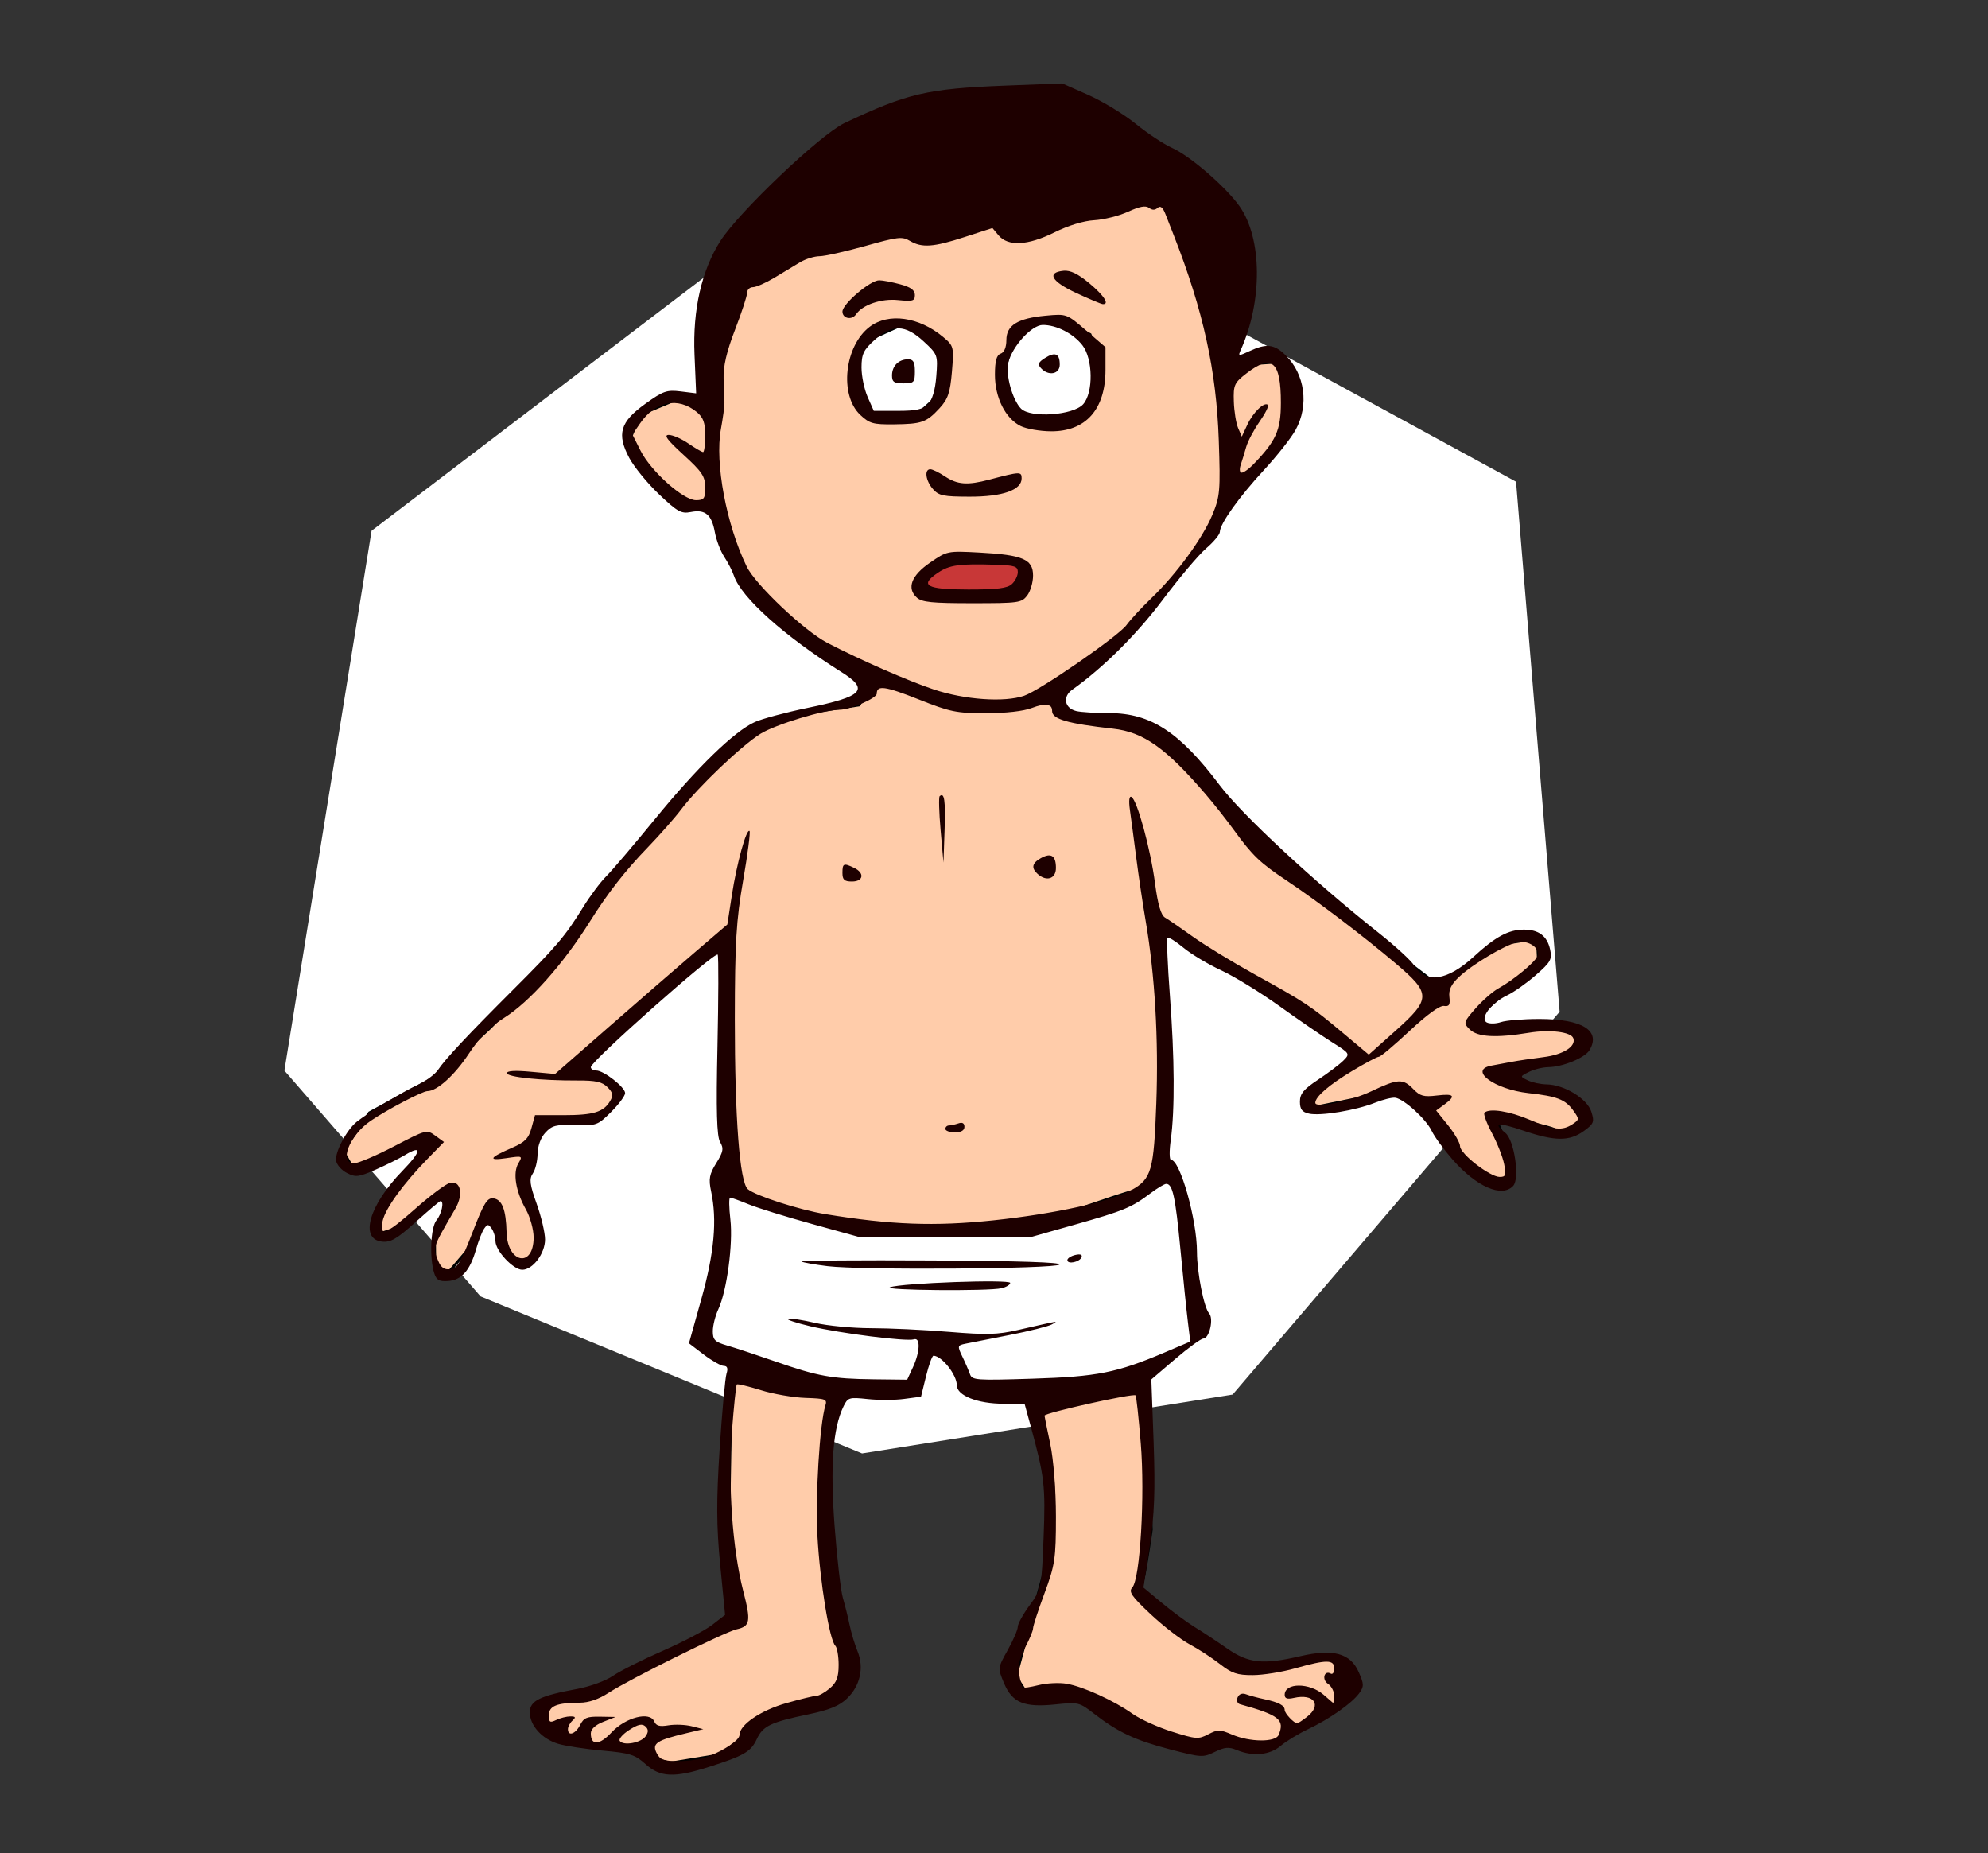
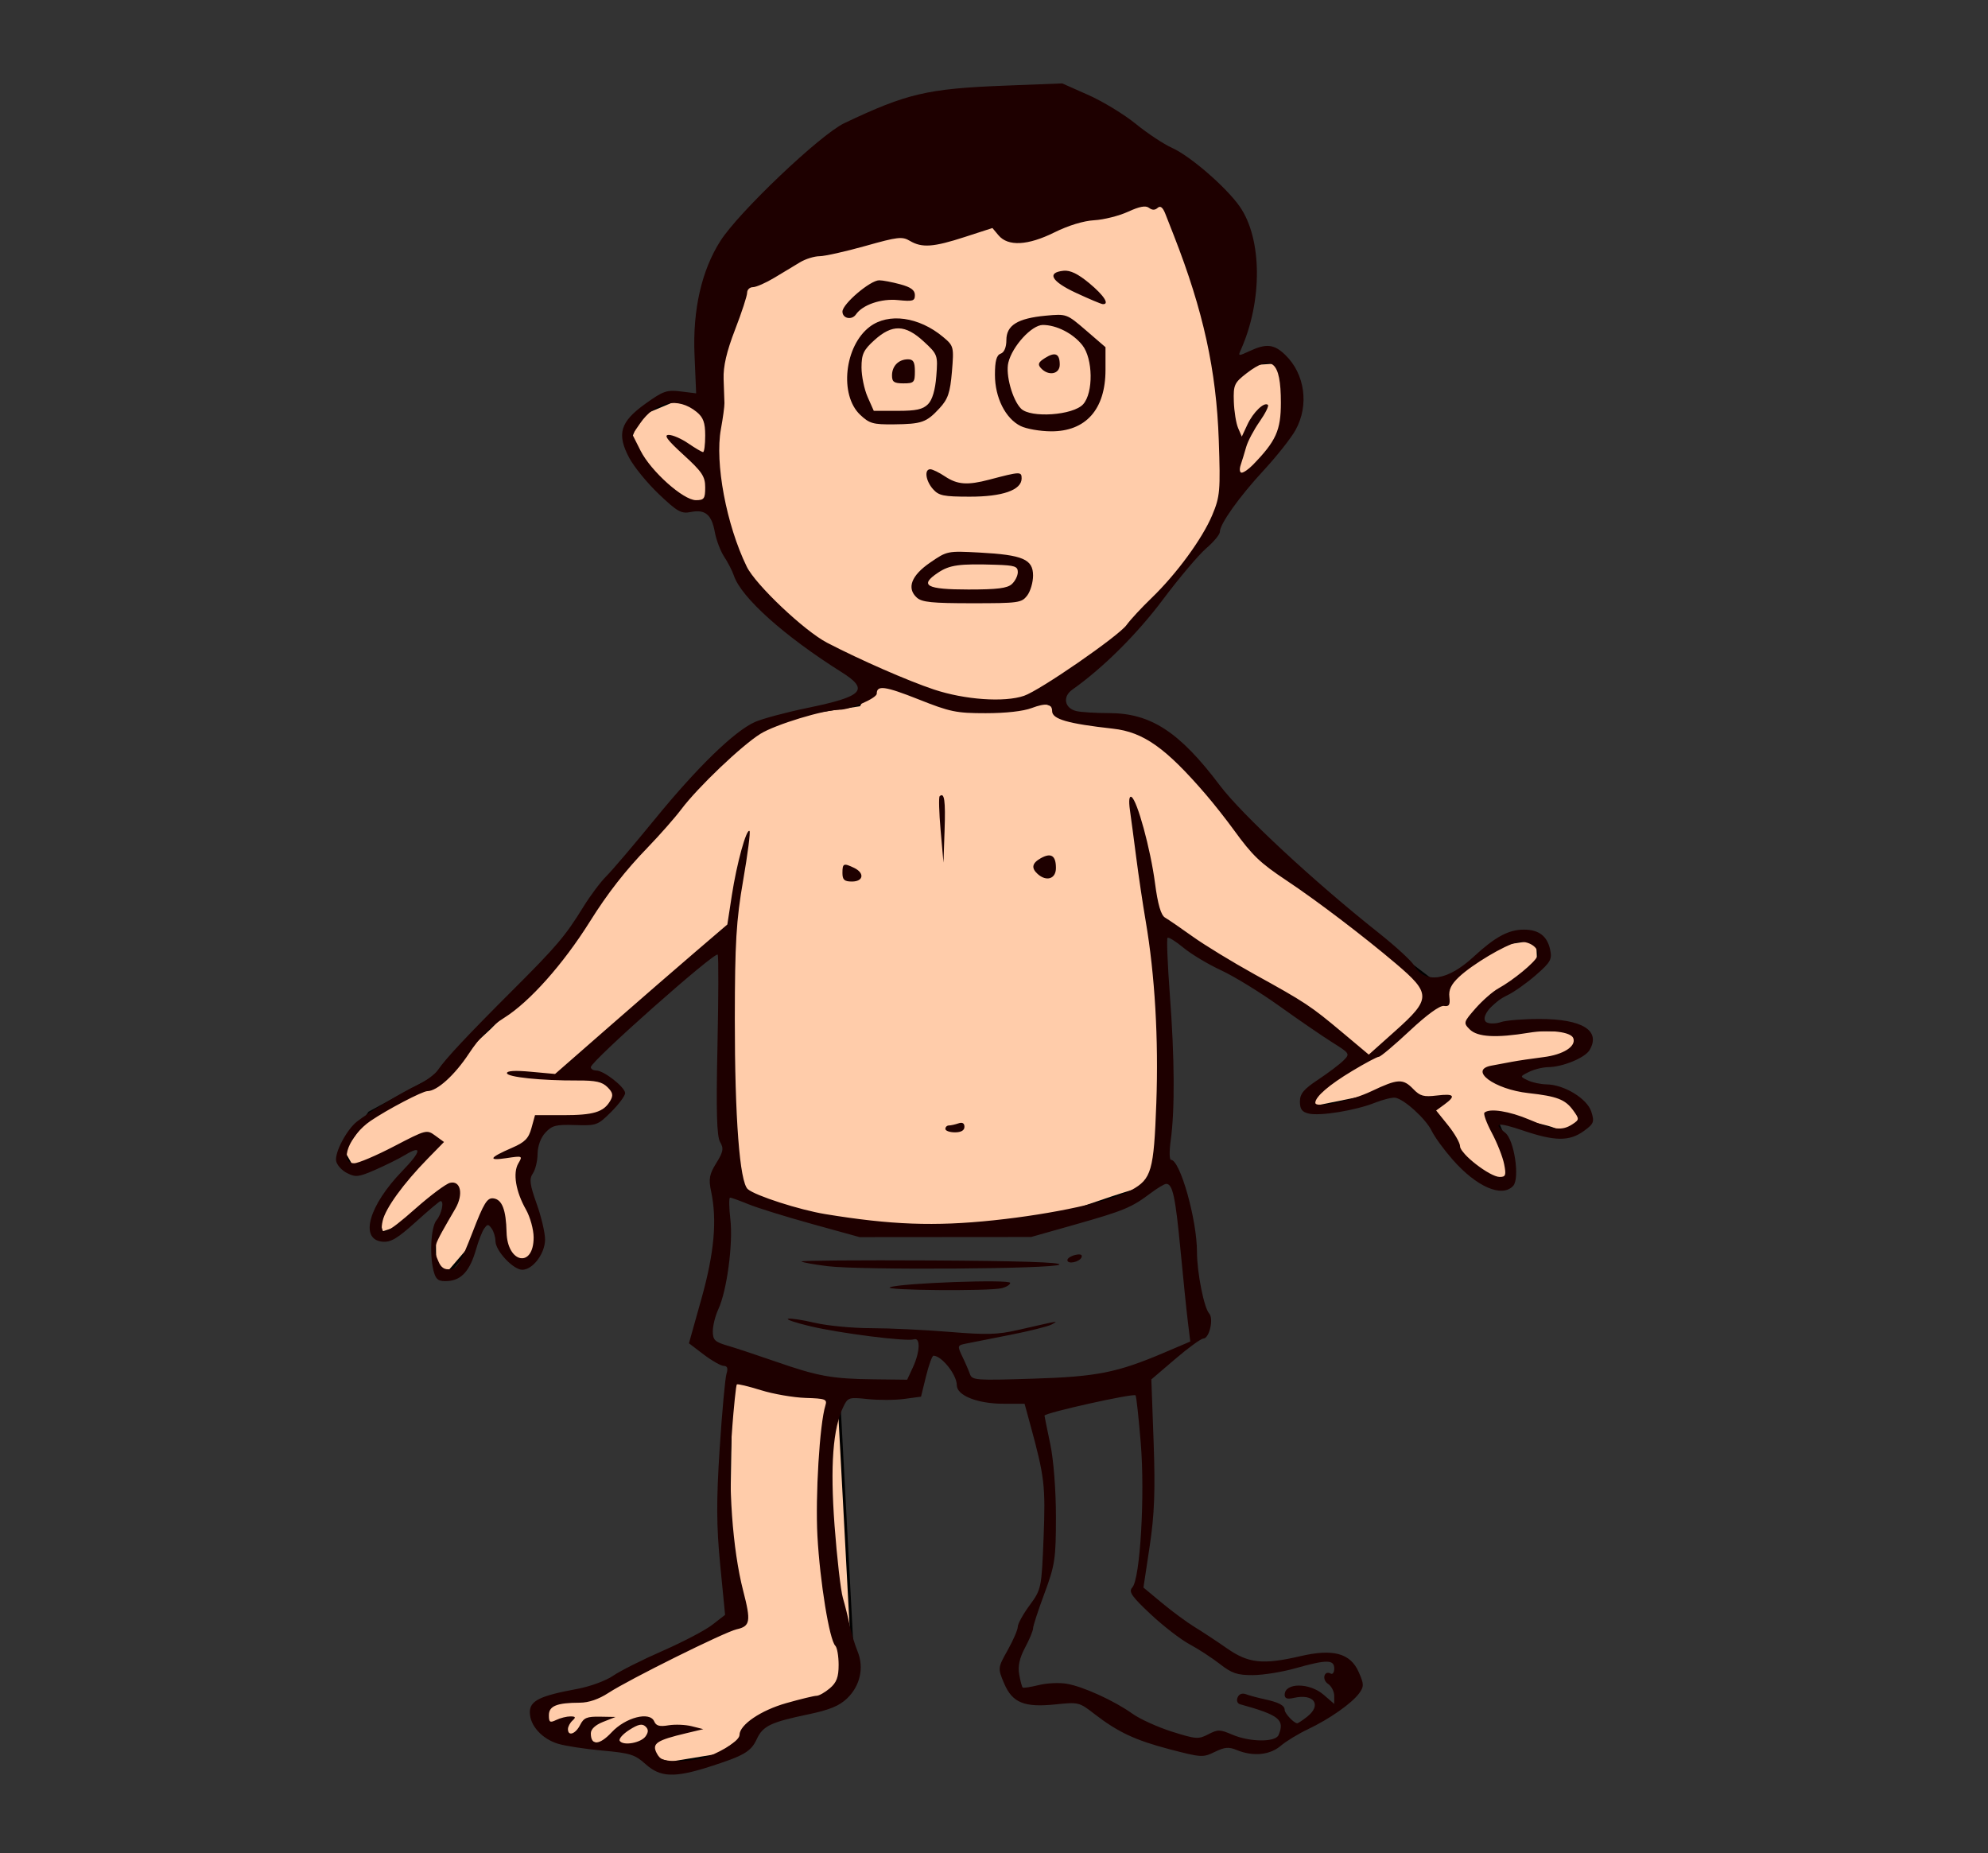
<svg xmlns="http://www.w3.org/2000/svg" xmlns:ns1="http://www.inkscape.org/namespaces/inkscape" xmlns:ns2="http://sodipodi.sourceforge.net/DTD/sodipodi-0.dtd" id="svg34750" version="1.0" viewBox="0 0 728.47 678.95" ns1:version="0.48.4 r9939" width="100%" height="100%" ns2:docname="sunburn-man.svg">
  <rect x="0" y="0" width="728.47" height="678.95" fill="#333333" stroke="none" />
  <defs id="defs3013" />
  <ns2:namedview pagecolor="#ffffff" bordercolor="#666666" borderopacity="1" objecttolerance="10" gridtolerance="10" guidetolerance="10" ns1:pageopacity="0" ns1:pageshadow="2" ns1:window-width="1366" ns1:window-height="720" id="namedview3011" showgrid="false" ns1:zoom="0.55406261" ns1:cx="366.18145" ns1:cy="355.36727" ns1:window-x="-4" ns1:window-y="-4" ns1:window-maximized="1" ns1:current-layer="g35728" />
  <g transform="matrix(1.375,0,0,1.239,26.51,-411.56)" id="g35728">
    <g id="g3813" transform="matrix(1.016,0,0,1.016,1.307,-37.214)">
-       <path id="path35740" style="fill:#ffffff;fill-rule:evenodd" d="m 285.7,113.545 -153.16,116.83 -31.41,194.7 70.68,81.44 137.45,56.64 133.52,-21.24 L 560.6,403.845 544.89,212.675 395.66,131.251 285.7,113.55 z" ns1:connector-curvature="0" transform="matrix(0.728,0,0,0.807,-19.287,332.144)" />
-       <path transform="matrix(0.728,0,0,0.807,-19.287,332.144)" ns1:connector-curvature="0" id="path3804" d="m 364.68,643.535 6.7,-24.886 6.7,-24.248 c 0,0 0.638,-25.524 -0.638,-25.524 -1.276,0 -6.062,-25.524 -6.062,-25.524 l 39.563,-5.424 2.552,52.644 c 0,0 -3.191,22.972 -4.467,22.972 -1.276,0 37.329,27.758 37.329,27.758 0,0 36.691,-5.105 35.415,-4.467 -1.276,0.638 1.276,14.038 1.276,14.038 l -27.758,18.824 -15.634,-2.233 -25.843,-1.914 c 0,0 -27.758,-18.186 -29.034,-17.229 -1.276,0.957 -15.634,2.233 -15.634,2.233 z" style="fill:#ffccaa;fill-opacity:1;stroke:#000000;stroke-width:1px;stroke-linecap:butt;stroke-linejoin:miter;stroke-opacity:1" />
-       <path transform="matrix(0.728,0,0,0.807,-19.287,332.144)" ns1:connector-curvature="0" id="path3802" d="m 300.869,542.713 c 0,0 -38.287,-8.295 -38.606,-7.019 -0.319,1.276 -1.276,70.511 -1.276,70.511 l 2.872,15.634 -49.773,28.077 -20.101,4.148 3.829,11.167 16.591,2.871 25.843,6.7 17.548,-2.872 14.038,-10.21 28.077,-11.805 6.062,-11.167 c 0,0 -8.614,-40.201 -8.934,-37.968 -0.319,2.233 -0.957,-33.82 -0.957,-33.82 z" style="fill:#ffccaa;fill-opacity:1;stroke:#000000;stroke-width:1px;stroke-linecap:butt;stroke-linejoin:miter;stroke-opacity:1" />
+       <path transform="matrix(0.728,0,0,0.807,-19.287,332.144)" ns1:connector-curvature="0" id="path3802" d="m 300.869,542.713 c 0,0 -38.287,-8.295 -38.606,-7.019 -0.319,1.276 -1.276,70.511 -1.276,70.511 l 2.872,15.634 -49.773,28.077 -20.101,4.148 3.829,11.167 16.591,2.871 25.843,6.7 17.548,-2.872 14.038,-10.21 28.077,-11.805 6.062,-11.167 z" style="fill:#ffccaa;fill-opacity:1;stroke:#000000;stroke-width:1px;stroke-linecap:butt;stroke-linejoin:miter;stroke-opacity:1" />
      <path transform="matrix(0.728,0,0,0.807,-19.287,332.144)" ns1:connector-curvature="0" id="path3800" d="m 348.409,293.85 -17.229,-4.467 -17.867,-5.743 -5.105,9.572 -27.439,4.148 -20.42,10.848 -35.82,39.563 -21.61,33.82 -27.758,28.077 -18.186,16.91 -25.205,13.719 -9.572,13.719 3.829,6.7 21.696,-9.253 6.062,-0.638 -19.781,25.205 2.233,7.657 6.7,-2.233 18.186,-13.4 c 0,0 -5.424,14.996 -5.743,16.591 -0.319,1.595 0,9.891 0,9.891 l 4.467,3.829 7.657,-8.934 7.976,-13.719 7.976,17.548 6.381,0.319 3.829,-7.338 -6.381,-18.824 6.381,-22.653 16.91,-2.233 7.657,-4.148 3.51,-5.424 -7.657,-6.7 -7.338,-1.595 55.197,-49.454 1.276,94.121 45.944,12.443 c 0,0 59.982,2.233 59.344,0.957 -0.638,-1.276 44.987,-17.229 44.987,-15.634 0,1.595 4.148,-7.976 4.148,-7.976 l -1.595,-83.912 13.081,3.191 59.982,40.839 -18.186,15.634 0.957,3.51 28.396,-5.743 c 0,0 16.272,8.614 15.953,9.891 -0.319,1.276 16.91,21.696 16.91,21.696 l 9.572,0.957 0,-10.529 -5.424,-13.081 c 0,0 22.653,3.829 22.334,5.424 -0.319,1.595 11.486,-3.51 11.486,-3.51 l -9.891,-10.529 -21.058,-5.424 27.758,-9.253 1.276,-7.657 -35.096,-0.638 c -0.957,0.638 -2.552,-4.786 -2.552,-4.786 l 21.377,-18.824 c 0,0 0,-10.21 -1.276,-9.253 -1.276,0.957 -12.443,2.233 -12.443,2.233 l -22.334,14.996 -26.801,-20.42 c 0,0 -47.22,-42.434 -47.22,-41.158 0,1.276 -27.439,-31.267 -27.439,-31.267 l -31.906,-5.743 -8.934,-3.829 z" style="fill:#ffccaa;fill-opacity:1;stroke:#000000;stroke-width:1px;stroke-linecap:butt;stroke-linejoin:miter;stroke-opacity:1" />
      <path transform="matrix(0.728,0,0,0.807,-19.287,332.144)" ns1:connector-curvature="0" id="path3798" d="m 333.413,125.708 -13.081,-4.148 -22.653,6.7 -26.163,7.657 c 0,0 -13.719,21.696 -13.719,22.972 0,1.276 -1.914,29.353 -1.914,29.353 l -10.848,-6.381 -15.953,6.7 -4.148,10.529 12.762,16.91 8.614,5.105 c 0,0 13.081,-1.914 11.805,-0.957 -1.276,0.957 8.295,27.439 8.295,27.439 l 18.505,18.824 18.505,11.805 24.886,8.614 18.824,6.062 21.058,-0.319 20.739,-12.762 23.61,-21.377 15.953,-18.824 10.21,-15.953 5.743,-9.891 12.443,-10.848 7.338,-14.996 -3.51,-18.505 -19.143,1.276 -19.781,-58.706 -12.124,-2.872 -40.201,14.677 -13.081,-7.657 z" style="fill:#ffccaa;stroke:#000000;stroke-width:1px;stroke-linecap:butt;stroke-linejoin:miter;stroke-opacity:1" />
-       <path transform="matrix(0.728,0,0,0.807,-19.287,332.144)" ns1:connector-curvature="0" id="path3806" d="m 313.367,160.732 12.408,-5.64 c 0,0 12.408,7.445 12.183,8.347 -0.226,0.902 1.128,16.018 1.128,16.018 l -12.408,11.28 -16.018,-2.03 -4.061,-11.055 0.902,-11.055 z" style="fill:#ffffff;stroke:#000000;stroke-width:1px;stroke-linecap:butt;stroke-linejoin:miter;stroke-opacity:1" />
-       <path transform="matrix(0.728,0,0,0.807,-19.287,332.144)" ns1:connector-curvature="0" id="path3808" d="m 374.055,154.19 c -0.902,0.226 -10.152,4.963 -10.152,4.963 0,0 -3.61,15.341 -3.835,16.244 -0.226,0.902 7.219,14.439 7.219,14.439 l 10.378,1.128 14.439,-5.64 3.61,-15.116 -4.287,-10.603 -9.25,-4.738 z" style="fill:#ffffff;fill-opacity:1;stroke:#000000;stroke-width:1px;stroke-linecap:butt;stroke-linejoin:miter;stroke-opacity:1" />
-       <path transform="matrix(0.728,0,0,0.807,-19.287,332.144)" ns1:connector-curvature="0" id="path3810" d="m 346.306,241.274 c -0.902,-0.677 -9.475,3.158 -10.604,3.158 -1.128,0 -6.317,9.024 -6.317,9.024 l 11.506,1.579 18.951,-1.354 6.543,-5.189 2.256,-6.091 z" style="fill:#c83737;stroke:#000000;stroke-width:1px;stroke-linecap:butt;stroke-linejoin:miter;stroke-opacity:1" />
      <path id="path35730" style="fill:#1e0000" d="m 149.06,877.03 c -2.77,-2.77 -4.01,-3.2 -11.27,-3.93 -4.49,-0.45 -9.71,-1.34 -11.6,-1.96 -4.28,-1.41 -7.48,-5.34 -7.48,-9.18 0,-3.37 2.6,-4.8 12.47,-6.82 3.32,-0.68 7.48,-2.37 9.37,-3.82 1.87,-1.42 7.73,-4.69 13.03,-7.26 5.3,-2.58 11.15,-5.98 12.99,-7.57 l 3.36,-2.89 -1.28,-14.51 c -1,-11.39 -1.03,-18.68 -0.14,-33.97 0.63,-10.71 1.44,-20.48 1.79,-21.72 0.45,-1.55 0.22,-2.26 -0.72,-2.27 -0.75,-0.01 -3.11,-1.49 -5.25,-3.3 l -3.88,-3.28 3.27,-12.95 c 3.37,-13.34 4.15,-22.9 2.54,-31.28 -0.69,-3.59 -0.46,-4.98 1.36,-8.22 1.83,-3.26 2,-4.27 1,-6.13 -0.87,-1.63 -1.06,-9.07 -0.69,-27.77 0.27,-14.06 0.31,-26.1 0.07,-26.76 -0.45,-1.27 -33.29,31.02 -33.29,32.73 0,0.54 0.64,0.98 1.43,0.98 1.97,0 7.57,4.87 7.57,6.58 0,0.78 -1.64,3.23 -3.65,5.46 -3.54,3.92 -3.85,4.04 -9.46,3.84 -5.05,-0.18 -6.06,0.11 -7.81,2.21 -1.21,1.44 -2.02,3.91 -2.04,6.17 -0.02,2.07 -0.58,4.64 -1.25,5.71 -0.98,1.58 -0.8,3.21 1,8.8 1.22,3.78 2.21,8.46 2.21,10.41 0,4.08 -3.21,8.82 -5.98,8.82 -2.36,0 -7.01,-5.5 -7.03,-8.33 -0.01,-1.19 -0.46,-2.85 -1,-3.67 -0.88,-1.34 -1.09,-1.34 -1.95,0 -0.54,0.82 -1.51,3.58 -2.16,6.13 -1.58,6.12 -3.79,8.88 -7.333,9.15 -2.328,0.17 -3.044,-0.28 -3.623,-2.28 -1.292,-4.49 -0.939,-13.39 0.612,-15.44 1.34,-1.77 2.054,-5.56 1.048,-5.56 -0.231,0 -3.15,2.73 -6.487,6.07 -4.935,4.93 -6.584,6 -8.83,5.75 -6.017,-0.7 -3.457,-10.59 5.331,-20.62 4.95,-5.65 5.252,-7.67 0.687,-4.61 -1.529,1.03 -5.012,2.95 -7.739,4.28 -4.481,2.17 -5.202,2.27 -7.5,0.98 -1.398,-0.78 -2.681,-2.38 -2.851,-3.56 -0.362,-2.5 2.783,-9.08 5.453,-11.41 3.149,-2.74 11.87,-8.59 15.963,-10.71 2.141,-1.1 4.529,-3.06 5.306,-4.34 1.938,-3.2 7.763,-10.1 19.613,-23.23 11.46,-12.69 13.81,-15.76 18.44,-24.1 1.83,-3.3 4.56,-7.35 6.06,-9 1.5,-1.65 7.27,-9.17 12.82,-16.71 11.09,-15.07 20.76,-25.49 26.15,-28.2 1.93,-0.96 8.15,-2.82 13.83,-4.12 14.65,-3.34 16.3,-5.28 8.92,-10.43 -15.01,-10.48 -26.28,-21.68 -28.22,-28.07 -0.41,-1.36 -1.55,-3.82 -2.53,-5.47 -0.98,-1.65 -2.09,-4.89 -2.47,-7.19 -0.83,-5.12 -2.52,-6.69 -6.3,-5.86 -2.51,0.55 -3.5,-0.06 -8.34,-5.16 -3.03,-3.19 -6.53,-7.94 -7.8,-10.57 -3.34,-6.97 -2.41,-10.5 4.2,-15.76 4.69,-3.74 5.62,-4.1 9.28,-3.61 l 4.06,0.56 -0.43,-11.26 c -0.5,-13.05 1.86,-24.55 6.81,-33.13 4.86,-8.43 26.2,-30.93 32.49,-34.25 16.41,-8.65 21.77,-10.04 42.08,-10.92 l 15.07,-0.65 6.87,3.38 c 3.78,1.86 9.37,5.64 12.43,8.4 3.05,2.76 7.35,5.92 9.55,7.01 4.76,2.38 14.15,11.41 17.69,17.01 5.93,9.4 6.05,27.56 0.27,41.85 -0.71,1.76 -0.6,1.77 2.35,0.25 4.37,-2.26 6.45,-2.01 9.37,1.15 5.15,5.54 6.26,14.65 2.68,21.82 -1.18,2.37 -4.91,7.6 -8.28,11.65 -6.46,7.73 -11.58,15.7 -11.58,18.01 0,0.76 -1.62,2.93 -3.61,4.82 -1.98,1.9 -7.1,8.62 -11.37,14.95 -6.78,10.03 -15.63,19.8 -23.74,26.17 -2.6,2.05 -2.03,5.39 1.07,6.22 1.18,0.32 5.09,0.59 8.67,0.59 10.88,0.03 18.42,5.5 28.96,21.02 5.76,8.49 24.83,28.14 41.59,42.87 4.44,3.9 8.68,8.21 9.41,9.59 2.89,5.4 8.75,4.43 15.6,-2.58 5.67,-5.8 9.15,-7.88 13.18,-7.88 3.88,0 6.09,1.86 6.86,5.75 0.57,2.91 0.16,3.72 -3.75,7.5 -2.4,2.34 -5.8,4.99 -7.54,5.9 -4.15,2.18 -7.21,6.68 -5.33,7.85 0.74,0.45 2.42,0.41 3.74,-0.09 1.32,-0.5 5.85,-0.91 10.08,-0.91 11.27,0.01 16.18,3.39 13.15,9.07 -1.2,2.24 -7.03,4.91 -10.84,4.96 -1.44,0.02 -3.71,0.64 -5.04,1.38 -2.42,1.34 -2.42,1.34 -0.32,2.46 1.16,0.62 3.37,1.15 4.92,1.17 4.62,0.07 10.65,4.15 11.74,7.94 0.86,3 0.67,3.53 -1.99,5.66 -3.77,3.01 -7.54,2.98 -15.82,-0.13 -6.66,-2.51 -8.19,-2.31 -4.76,0.63 2.35,2.01 3.87,13.28 2.08,15.44 -2.93,3.53 -9.61,0.31 -15.92,-7.68 -2.26,-2.87 -4.72,-6.6 -5.45,-8.31 -1.49,-3.46 -7.27,-9.3 -9.57,-9.66 -0.82,-0.13 -3.22,0.53 -5.33,1.46 -5,2.22 -14.29,3.92 -17.3,3.16 -1.81,-0.45 -2.37,-1.27 -2.37,-3.49 0,-2.3 0.99,-3.61 4.77,-6.39 2.62,-1.93 5.6,-4.42 6.61,-5.53 1.81,-2 1.76,-2.09 -2.91,-5.34 -2.6,-1.82 -8.84,-6.56 -13.85,-10.55 -5.01,-3.98 -11.89,-8.66 -15.27,-10.4 -3.39,-1.74 -7.83,-4.69 -9.87,-6.56 -2.03,-1.87 -3.93,-3.18 -4.2,-2.9 -0.27,0.27 0.01,7.84 0.62,16.83 1.23,18.13 1.31,33.31 0.22,42.03 -0.4,3.16 -0.37,5.75 0.06,5.75 2.39,0 6.82,17.41 6.82,26.83 0,5.92 1.84,16.25 3.19,17.88 1.25,1.52 0.06,7.28 -1.52,7.32 -0.64,0.02 -3.97,2.71 -7.4,5.97 l -6.24,5.92 0.6,18.29 c 0.45,14.05 0.22,21.07 -1.04,30.29 l -1.63,12 4.88,4.5 c 2.68,2.47 6.53,5.62 8.56,7 2.03,1.37 5.88,4.19 8.54,6.25 5.58,4.31 9.39,4.75 19.19,2.22 8.56,-2.22 13.1,-0.86 15.27,4.57 1.43,3.56 1.44,4.27 0.14,6.24 -1.96,2.95 -7.75,7.46 -13.42,10.45 -2.54,1.34 -5.77,3.52 -7.17,4.85 -2.83,2.68 -7.24,3.15 -11.47,1.23 -2.15,-0.99 -3.17,-0.89 -5.81,0.53 -3.1,1.67 -3.5,1.64 -11.8,-0.76 -9.12,-2.65 -13.64,-5.01 -19.94,-10.43 -3.77,-3.25 -4.08,-3.33 -9.95,-2.65 -8.3,0.96 -11.4,-0.44 -13.58,-6.14 -1.67,-4.38 -1.66,-4.48 0.96,-9.66 1.45,-2.88 2.64,-5.93 2.64,-6.8 0,-0.86 1.41,-3.68 3.12,-6.26 3.06,-4.62 3.12,-4.98 3.65,-19.73 0.53,-14.99 0.24,-17.69 -3.45,-32.66 l -1.54,-6.25 H 243 c -6.84,0 -12.29,-2.39 -12.29,-5.39 0,-3.04 -3.92,-8.54 -6.12,-8.6 -0.34,-0.01 -1.22,2.67 -1.95,5.96 l -1.32,5.97 -4.4,0.65 c -2.41,0.37 -6.71,0.39 -9.56,0.05 -4.93,-0.58 -5.23,-0.47 -6.37,2.13 -2.79,6.35 -3.52,17.18 -2.35,34.68 0.63,9.38 1.61,18.85 2.18,21.05 0.58,2.2 1.38,5.8 1.79,8 0.41,2.2 1.34,5.61 2.07,7.58 1.74,4.74 0.68,10.02 -2.75,13.68 -2.04,2.18 -4.58,3.34 -10.22,4.65 -9.85,2.29 -11.88,3.37 -13.48,7.22 -1.53,3.64 -3.35,4.82 -12.52,8.06 -9.11,3.22 -12.8,3.05 -16.65,-0.81 z m 16.29,-2.14 c 4.6,-2.01 8.36,-4.86 8.36,-6.34 0,-2.95 5.58,-7.17 12.28,-9.27 3.72,-1.17 7.29,-2.13 7.93,-2.13 0.64,0 2.21,-0.98 3.48,-2.18 1.77,-1.66 2.31,-3.25 2.31,-6.8 0,-2.54 -0.39,-5.05 -0.86,-5.57 -1.56,-1.7 -4.04,-18.63 -4.7,-31.95 -0.57,-11.63 0.58,-32.64 2.09,-38 0.51,-1.82 0.03,-2.02 -5.23,-2.2 -3.19,-0.12 -8.46,-1.13 -11.71,-2.26 -3.25,-1.12 -6.08,-1.88 -6.29,-1.67 -0.21,0.21 -0.79,6.4 -1.29,13.75 -1.05,15.44 0.15,34.22 2.95,46.3 2.09,8.96 1.87,10.33 -1.72,11.23 -3.14,0.79 -28.19,14.58 -33.59,18.49 -2.58,1.87 -5.19,2.86 -7.55,2.87 -6.02,0.02 -8.1,0.96 -8.1,3.64 0,2.08 0.27,2.27 1.94,1.38 1.06,-0.57 2.73,-1.03 3.7,-1.03 1.37,0 1.5,0.26 0.56,1.2 -0.66,0.66 -1.2,1.78 -1.2,2.5 0,2.19 1.98,1.44 3.19,-1.2 0.95,-2.1 1.79,-2.49 5.22,-2.42 l 4.09,0.08 -3.25,1.42 c -2.06,0.9 -3.25,2.13 -3.25,3.36 0,3.62 2.26,3.49 5.45,-0.3 3.66,-4.36 10.03,-6.18 11.18,-3.18 0.5,1.3 1.4,1.57 3.76,1.13 1.71,-0.31 4.46,-0.19 6.11,0.28 l 3,0.84 -4.5,1.19 c -7.71,2.03 -9.01,2.98 -7.76,5.72 0.92,2.01 1.81,2.38 5.81,2.38 2.6,0 6.01,-0.57 7.59,-1.26 z m -16.26,-5.96 c 0.78,-1.25 0.76,-2.04 -0.07,-2.88 -0.87,-0.86 -1.91,-0.61 -4.24,1.05 -1.7,1.21 -2.82,2.64 -2.48,3.18 0.93,1.51 5.58,0.58 6.79,-1.35 z m 153.88,-0.47 c 4.6,2.19 11.32,2.25 12.14,0.11 1.7,-4.45 0.18,-5.8 -10.13,-8.97 -0.68,-0.21 -0.96,-1.09 -0.62,-1.97 0.39,-1.01 1.21,-1.35 2.23,-0.92 0.89,0.37 3.03,1.01 4.76,1.42 3.83,0.92 5.36,1.82 5.36,3.15 0,0.99 2.44,3.87 3.28,3.87 0.23,0 1.39,-0.84 2.57,-1.87 3.98,-3.45 1.87,-6.85 -3.43,-5.52 -1.75,0.44 -2.42,0.19 -2.42,-0.9 0,-3.57 6.49,-3.58 10.2,-0.03 l 2.8,2.69 v -2.32 c 0,-1.28 -0.74,-2.88 -1.65,-3.54 -1.67,-1.22 -0.99,-4.03 0.72,-2.97 0.52,0.32 0.93,-0.35 0.93,-1.48 0,-2.63 -1.97,-2.64 -10.16,-0.08 -3.48,1.1 -8.53,2 -11.21,2 -4.08,0.02 -5.5,-0.52 -8.63,-3.23 -2.07,-1.79 -5.65,-4.38 -7.96,-5.75 -2.31,-1.38 -6.91,-5.32 -10.22,-8.77 -5.01,-5.22 -5.82,-6.53 -4.79,-7.76 2.06,-2.49 3.35,-26.75 2.22,-42.01 -0.55,-7.45 -1.16,-13.71 -1.37,-13.91 -0.66,-0.64 -23.88,5.11 -23.88,5.91 0,0.2 0.68,3.89 1.5,8.2 0.87,4.53 1.5,13.47 1.5,21.19 0,12.18 -0.26,14.14 -3,22.31 -1.65,4.92 -3,9.52 -3,10.21 0,0.69 -0.94,3.21 -2.1,5.61 -1.45,3.01 -1.93,5.42 -1.54,7.81 0.31,1.9 0.72,3.61 0.91,3.8 0.19,0.2 2.07,-0.12 4.18,-0.7 2.11,-0.59 5.42,-0.77 7.36,-0.4 4.32,0.81 12.46,4.93 17.29,8.75 1.98,1.56 6.63,3.9 10.34,5.2 6.31,2.2 6.93,2.26 9.51,0.77 2.53,-1.45 3.05,-1.44 6.31,0.1 z M 219.2,761.53 c 1.87,-4.47 2.01,-8.78 0.26,-8.13 -1.88,0.7 -19.3,-1.74 -27.18,-3.81 -3.81,-1 -6.44,-1.98 -5.84,-2.18 0.6,-0.2 3.78,0.33 7.07,1.19 3.3,0.85 9.9,1.55 14.68,1.55 4.77,0 13.97,0.48 20.43,1.07 10.02,0.91 12.69,0.83 18.17,-0.55 11.27,-2.85 10.61,-2.73 8.83,-1.61 -0.88,0.56 -5.83,1.93 -11,3.06 -5.17,1.12 -10.41,2.27 -11.63,2.55 -2.12,0.48 -2.16,0.67 -0.83,3.74 0.78,1.78 1.67,4.08 2,5.12 0.56,1.77 1.54,1.85 16.32,1.33 17.05,-0.59 22.22,-1.73 34.74,-7.64 l 6.73,-3.18 -0.63,-5.7 c -0.35,-3.13 -1.23,-12.67 -1.96,-21.19 -1.32,-15.32 -2.04,-19 -3.72,-19 -0.47,0 -2.33,1.24 -4.14,2.75 -4.94,4.13 -6.95,5.06 -19.63,9.05 l -11.66,3.66 -22.5,0.02 -22.5,0.02 -12.45,-3.82 c -6.84,-2.1 -14.36,-4.68 -16.69,-5.75 -2.34,-1.06 -4.51,-1.93 -4.83,-1.93 -0.32,0 -0.29,2.88 0.08,6.41 0.72,7.11 -0.92,20.71 -3.16,26.07 -0.8,1.9 -1.45,4.78 -1.45,6.41 0,2.53 0.54,3.12 3.75,4.16 2.07,0.66 7.78,2.76 12.7,4.66 11.13,4.3 14.8,5.04 25.79,5.18 l 8.74,0.11 1.51,-3.62 z m -5.99,-23.3 c 3.09,-1.23 31.5,-2.36 31.5,-1.26 0,0.52 -1.01,1.22 -2.25,1.55 -3.4,0.91 -31.57,0.63 -29.25,-0.29 z m -16.36,-6.12 c -3.51,-0.48 -6.6,-1.09 -6.88,-1.37 -0.27,-0.28 15.05,-0.41 34.07,-0.3 23.03,0.14 34.23,0.54 33.57,1.21 -1.26,1.27 -51.99,1.65 -60.76,0.46 z m 62.86,-1.77 c 0,-0.53 0.93,-1.2 2.06,-1.5 1.31,-0.34 1.92,-0.11 1.67,0.64 -0.48,1.43 -3.73,2.19 -3.73,0.86 z m -156.07,-7.97 c 3.01,-8.67 3.88,-10.23 5.53,-10 2.26,0.32 3.3,3.3 3.44,9.87 0.2,9.05 7.1,10.5 7.1,1.5 0,-2.29 -0.91,-5.95 -2.02,-8.13 -2.68,-5.24 -3.48,-10.65 -1.99,-13.43 1.17,-2.2 1.12,-2.23 -3.15,-1.52 -4.97,0.82 -4.51,-0.12 1.49,-3.01 3.38,-1.62 4.35,-2.72 5.1,-5.75 l 0.93,-3.75 h 7.39 c 7.95,0 10.58,-0.88 12.31,-4.11 0.88,-1.64 0.74,-2.46 -0.68,-4.03 -1.41,-1.56 -3.06,-1.97 -7.83,-1.95 -9.55,0.05 -18.55,-0.99 -18.55,-2.14 0,-0.69 2.16,-0.83 6.31,-0.4 l 6.31,0.64 14.17,-13.75 c 7.8,-7.57 17.96,-17.36 22.6,-21.76 l 8.42,-8 1.18,-8.5 c 1.28,-9.24 3.83,-19.52 4.64,-18.71 0.27,0.27 -0.48,6.74 -1.67,14.35 -1.82,11.62 -2.17,18.14 -2.19,40.36 -0.01,28.76 1.27,47.5 3.41,49.54 1.99,1.9 13.52,6.02 20.32,7.26 17.25,3.14 28.67,3.61 44.09,1.81 15.87,-1.85 30.81,-5.48 36.19,-8.79 5.3,-3.26 5.89,-5.56 6.55,-25.32 0.61,-18.59 -0.37,-37.34 -2.79,-53 -0.76,-4.95 -1.88,-13.28 -2.48,-18.5 -0.61,-5.23 -1.35,-11.46 -1.66,-13.86 -0.34,-2.68 -0.18,-4.13 0.41,-3.76 1.5,0.93 5,15.14 6.18,25.12 0.73,6.16 1.56,9.31 2.63,10 0.86,0.55 4.13,3.04 7.27,5.53 3.14,2.5 10.42,7.42 16.16,10.95 13.39,8.2 14.77,9.22 23.09,16.96 l 6.92,6.44 6.97,-6.91 c 9.39,-9.31 9.4,-10.86 0.16,-19.56 -8.49,-7.99 -20.81,-18.39 -28.69,-24.2 -6.98,-5.16 -8.94,-7.24 -13.83,-14.71 -1.98,-3.03 -5.3,-7.7 -7.38,-10.38 -10.49,-13.53 -16.33,-18.12 -24.32,-19.11 -11.91,-1.47 -15.97,-2.78 -15.97,-5.12 0,-2.17 -1.64,-2.44 -5.36,-0.89 -2.21,0.93 -6.79,1.5 -12.06,1.5 -7.72,0 -9.31,-0.36 -17.61,-4.02 -8.82,-3.88 -10.97,-4.2 -10.97,-1.66 0,1.33 -6.99,4.68 -9.77,4.68 -4.08,0 -16.79,4.29 -20.72,6.99 -4.94,3.41 -16.41,15.53 -20.8,22.01 -1.68,2.47 -5.61,7.42 -8.72,11 -5.92,6.78 -10.59,13.41 -15.23,21.64 -7.02,12.42 -15.81,23.38 -22.48,28.02 -3.67,2.55 -6.42,5.65 -9.26,10.42 -3.728,6.28 -8.348,10.92 -10.876,10.92 -1.306,0 -10.521,5.35 -14.891,8.65 -5.587,4.21 -8.437,12.35 -4.328,12.35 1.057,0 5.768,-2.22 10.469,-4.94 8.456,-4.88 8.571,-4.91 10.822,-3.09 l 2.275,1.84 -4.265,4.84 c -6.399,7.27 -11.094,14.46 -11.822,18.1 -0.972,4.86 0.771,4.13 8.71,-3.66 3.873,-3.79 7.91,-7.13 8.97,-7.4 2.796,-0.73 3.556,3.37 1.387,7.51 -6.117,11.68 -5.998,11.27 -4.465,15.3 0.729,1.92 1.593,2.55 3.178,2.32 1.784,-0.26 2.816,-2.17 5.746,-10.6 z m 124.07,-30.22 c 0,-0.55 0.42,-1 0.92,-1 0.51,0 1.63,-0.28 2.5,-0.61 1.04,-0.4 1.58,-0.05 1.58,1 0,1.05 -0.87,1.61 -2.5,1.61 -1.37,0 -2.5,-0.45 -2.5,-1 z m -27,-74.5 c 0,-2.8 0.31,-2.94 3.07,-1.47 2.8,1.5 2.45,3.97 -0.57,3.97 -2,0 -2.5,-0.5 -2.5,-2.5 z m 51.2,0.3 c -1.73,-1.74 -1.48,-3.15 0.84,-4.6 2.69,-1.67 3.96,-0.75 3.96,2.86 0,3.16 -2.47,4.06 -4.8,1.74 z m -25.45,-12.72 c -0.41,-5.18 -0.52,-9.64 -0.25,-9.91 1.24,-1.24 1.56,1.22 1.29,9.95 l -0.29,9.38 -0.75,-9.42 z m 147.81,97.17 c -0.36,-2.06 -1.81,-6.14 -3.21,-9.06 -1.41,-2.93 -2.28,-5.59 -1.95,-5.92 1.35,-1.35 6.53,-0.45 11.84,2.06 6.38,3.02 8.56,3.27 11.27,1.29 1.8,-1.32 1.81,-1.49 0.14,-4.05 -2.07,-3.15 -4.23,-4.07 -11.71,-4.99 -8.99,-1.1 -15.83,-6.75 -9.69,-8 1.24,-0.25 3.6,-0.74 5.25,-1.09 1.65,-0.35 5.43,-0.97 8.38,-1.38 5.21,-0.72 8.62,-3.13 7.82,-5.52 -0.61,-1.83 -6.16,-2.58 -11.63,-1.58 -8.62,1.57 -13.5,1.27 -15.53,-0.97 -1.71,-1.89 -1.65,-2.1 1.53,-6.13 1.82,-2.29 4.5,-4.9 5.96,-5.79 3.92,-2.4 9.53,-7.52 10.23,-9.34 0.9,-2.35 -2.32,-4.83 -5.29,-4.09 -3.26,0.81 -11.76,6.43 -15.27,10.11 -2.02,2.1 -2.73,3.74 -2.5,5.81 0.24,2.28 -0.06,2.83 -1.43,2.6 -1.08,-0.18 -4.49,2.57 -8.99,7.25 -3.99,4.14 -7.62,7.54 -8.07,7.54 -0.45,0 -3.6,1.86 -7.01,4.14 -6.05,4.03 -9.63,7.46 -9.67,9.24 -0.05,1.71 9.09,-0.38 14.76,-3.37 6.91,-3.64 8.24,-3.71 10.95,-0.6 1.78,2.05 2.73,2.33 6.18,1.87 4.58,-0.61 5.09,0.08 1.95,2.63 l -2.14,1.73 3.14,4.33 c 1.72,2.38 3.13,5.12 3.13,6.09 0,2.18 7.81,8.89 10.37,8.92 1.6,0.02 1.77,-0.5 1.19,-3.73 z M 248.35,566.09 c 4.19,-1.59 24.74,-17.35 26.87,-20.59 1.02,-1.57 3.97,-5.1 6.55,-7.85 6.56,-7.01 13.34,-17.28 15.94,-24.16 2.04,-5.39 2.17,-7.08 1.71,-21.84 -0.63,-20.28 -4.06,-37.65 -11.77,-59.5 -0.68,-1.93 -1.68,-4.76 -2.23,-6.31 -0.68,-1.93 -1.32,-2.48 -2.03,-1.77 -0.71,0.71 -1.42,0.71 -2.28,-0.01 -0.88,-0.73 -2.48,-0.4 -5.51,1.15 -2.35,1.19 -6.32,2.3 -8.83,2.46 -2.83,0.18 -6.79,1.52 -10.46,3.54 -6.97,3.84 -12.18,4.14 -14.66,0.85 l -1.6,-2.12 -7.23,2.6 c -8.26,2.98 -11.25,3.22 -14.42,1.14 -2.02,-1.33 -3.14,-1.19 -11.71,1.49 -5.21,1.62 -10.6,2.96 -11.98,2.97 -1.37,0.01 -3.67,0.8 -5.11,1.76 -1.44,0.96 -4.47,2.99 -6.73,4.5 -2.26,1.51 -4.8,2.75 -5.64,2.75 -0.83,0 -1.52,0.73 -1.52,1.63 0,0.9 -1.42,5.73 -3.17,10.75 -2.22,6.38 -3.12,10.7 -3,14.37 0.1,2.89 0.19,6.04 0.22,7 0.02,0.96 -0.4,4.37 -0.93,7.58 -1.62,9.79 1.42,27.81 6.77,40 2.3,5.26 15.12,18.73 21.09,22.17 8.8,5.07 21.19,11.08 28.02,13.61 8.09,2.99 18.48,3.8 23.64,1.83 z m -28.12,-28.57 c -2.73,-2.73 -1.46,-6.45 3.48,-10.2 4.46,-3.4 4.53,-3.42 13,-2.92 11.32,0.68 14,1.96 14,6.69 0,1.99 -0.7,4.61 -1.55,5.84 -1.47,2.1 -2.26,2.22 -14.43,2.22 -10.55,0 -13.17,-0.3 -14.5,-1.63 z m 24.91,-3.94 c 0.87,-0.87 1.57,-2.44 1.57,-3.5 0,-1.66 -0.8,-1.96 -5.75,-2.13 -9.58,-0.34 -12.12,0.04 -15.17,2.3 -5.02,3.71 -3.09,4.9 7.96,4.9 7.6,0 10.18,-0.36 11.39,-1.57 z m -20.68,-27.65 c -1.92,-2.41 -2.34,-5.78 -0.71,-5.78 0.58,0 2.32,0.94 3.88,2.1 3.24,2.39 5.88,2.6 11.58,0.93 8.14,-2.38 8.5,-2.4 8.5,-0.36 0,3.38 -5.01,5.33 -13.65,5.31 -6.86,-0.01 -8.06,-0.28 -9.6,-2.2 z m 23.01,-18.35 c -3.99,-2.17 -6.76,-8.27 -6.76,-14.92 0,-4.03 0.42,-5.73 1.5,-6.15 0.93,-0.35 1.5,-1.87 1.5,-3.95 0,-4.32 2.95,-6.34 10.33,-7.11 5.48,-0.56 5.5,-0.55 10.58,4.3 l 5.09,4.87 v 6.61 c 0,11.49 -5.17,17.95 -14.32,17.88 -2.85,-0.02 -6.41,-0.71 -7.92,-1.53 z m 16.38,-6.35 c 2.71,-3.35 2.59,-13.25 -0.21,-17.19 -2.44,-3.43 -6.78,-5.89 -10.37,-5.89 -2.9,0 -8,6.17 -9.05,10.97 -0.76,3.48 1.07,10.85 3.33,13.38 2.52,2.82 13.69,1.95 16.3,-1.27 z m -11.06,-10.49 c -0.93,-1.12 -0.71,-1.73 1.04,-2.96 2.7,-1.89 3.88,-1.3 3.88,1.93 0,2.78 -2.96,3.4 -4.92,1.03 z m -47.42,13.57 c -5.53,-5.77 -4.14,-20.05 2.49,-25.63 4.92,-4.14 12.92,-2.91 19.25,2.96 2.8,2.59 2.86,2.88 2.32,10.1 -0.47,6.14 -1.04,8 -3.27,10.67 -3.44,4.12 -4.63,4.58 -12.01,4.67 -5.4,0.06 -6.36,-0.24 -8.78,-2.77 z m 17.78,-3.09 c 1.13,-1.25 1.9,-4.13 2.18,-8.18 0.43,-6.11 0.35,-6.34 -3.29,-10.07 -4.86,-4.98 -8.26,-5.09 -12.93,-0.42 -2.87,2.87 -3.4,4.1 -3.4,7.98 0,2.52 0.73,6.39 1.61,8.6 l 1.61,4.02 h 6.24 c 4.89,0 6.61,-0.42 7.98,-1.93 z m -9.44,-8.37 c 0,-2.76 1.74,-4.7 4.2,-4.7 1.39,0 1.8,0.79 1.8,3.5 0,3.22 -0.23,3.5 -3,3.5 -2.46,0 -3,-0.41 -3,-2.3 z m -13,-18.59 c 0,-2.22 7.29,-9.11 9.64,-9.11 0.9,0 3.37,0.52 5.5,1.16 2.79,0.83 3.86,1.7 3.86,3.13 0,1.74 -0.51,1.91 -4.44,1.47 -4.37,-0.5 -9.28,1.36 -11.01,4.16 -1.09,1.77 -3.55,1.22 -3.55,-0.81 z m 61.3,-5.43 c -6.49,-3.33 -7.83,-5.95 -3.29,-6.46 1.75,-0.19 3.77,0.9 6.74,3.63 3.87,3.57 5.42,6.25 3.5,6.08 -0.41,-0.03 -3.54,-1.49 -6.95,-3.25 z m -97.3,56.6 c 0,-3.19 -0.82,-4.55 -5.71,-9.5 -4.24,-4.29 -5.24,-5.78 -3.85,-5.78 1.03,0 3.35,1.12 5.15,2.5 1.81,1.37 3.54,2.5 3.85,2.5 0.31,0 0.56,-2.17 0.56,-4.83 0,-3.73 -0.5,-5.28 -2.25,-6.86 -4.92,-4.45 -10.85,-3.1 -14.86,3.39 l -1.98,3.19 2.14,4.72 c 2.73,5.99 11.21,14.39 14.52,14.39 2.14,0 2.43,-0.45 2.43,-3.72 z m 143.63,-6.53 c 6.11,-6.96 7.37,-10.08 7.37,-18.12 0,-12.04 -2.33,-14.26 -9,-8.56 -3.22,2.76 -3.48,3.41 -3.34,8.21 0.08,2.87 0.59,6.34 1.12,7.72 l 0.97,2.5 1.47,-3.5 c 1.52,-3.61 4.42,-6.7 5.38,-5.74 0.3,0.3 -0.68,2.49 -2.18,4.87 -1.5,2.38 -3.08,5.68 -3.51,7.35 -0.42,1.66 -1.08,4.03 -1.45,5.27 -0.38,1.24 -0.26,2.25 0.25,2.25 0.52,0 1.83,-1.01 2.92,-2.25 z" ns1:connector-curvature="0" />
    </g>
  </g>
</svg>